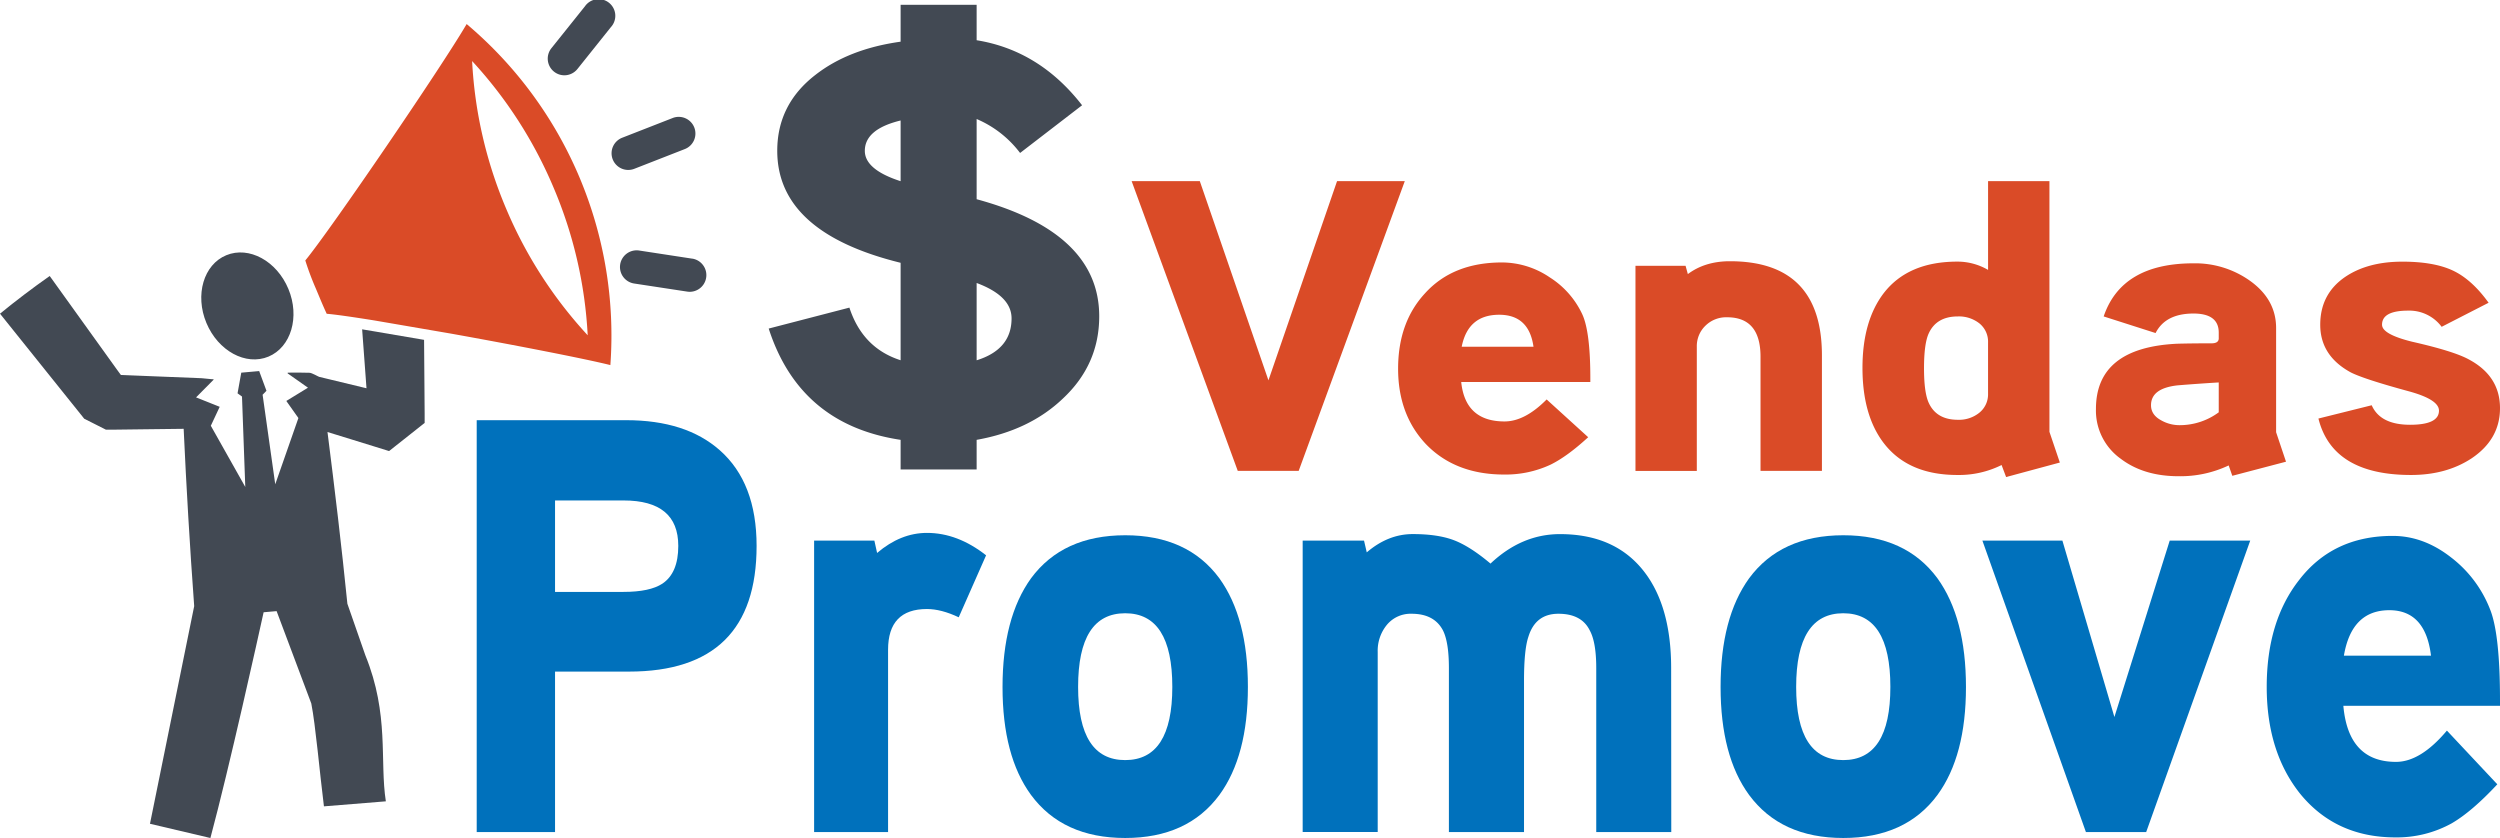
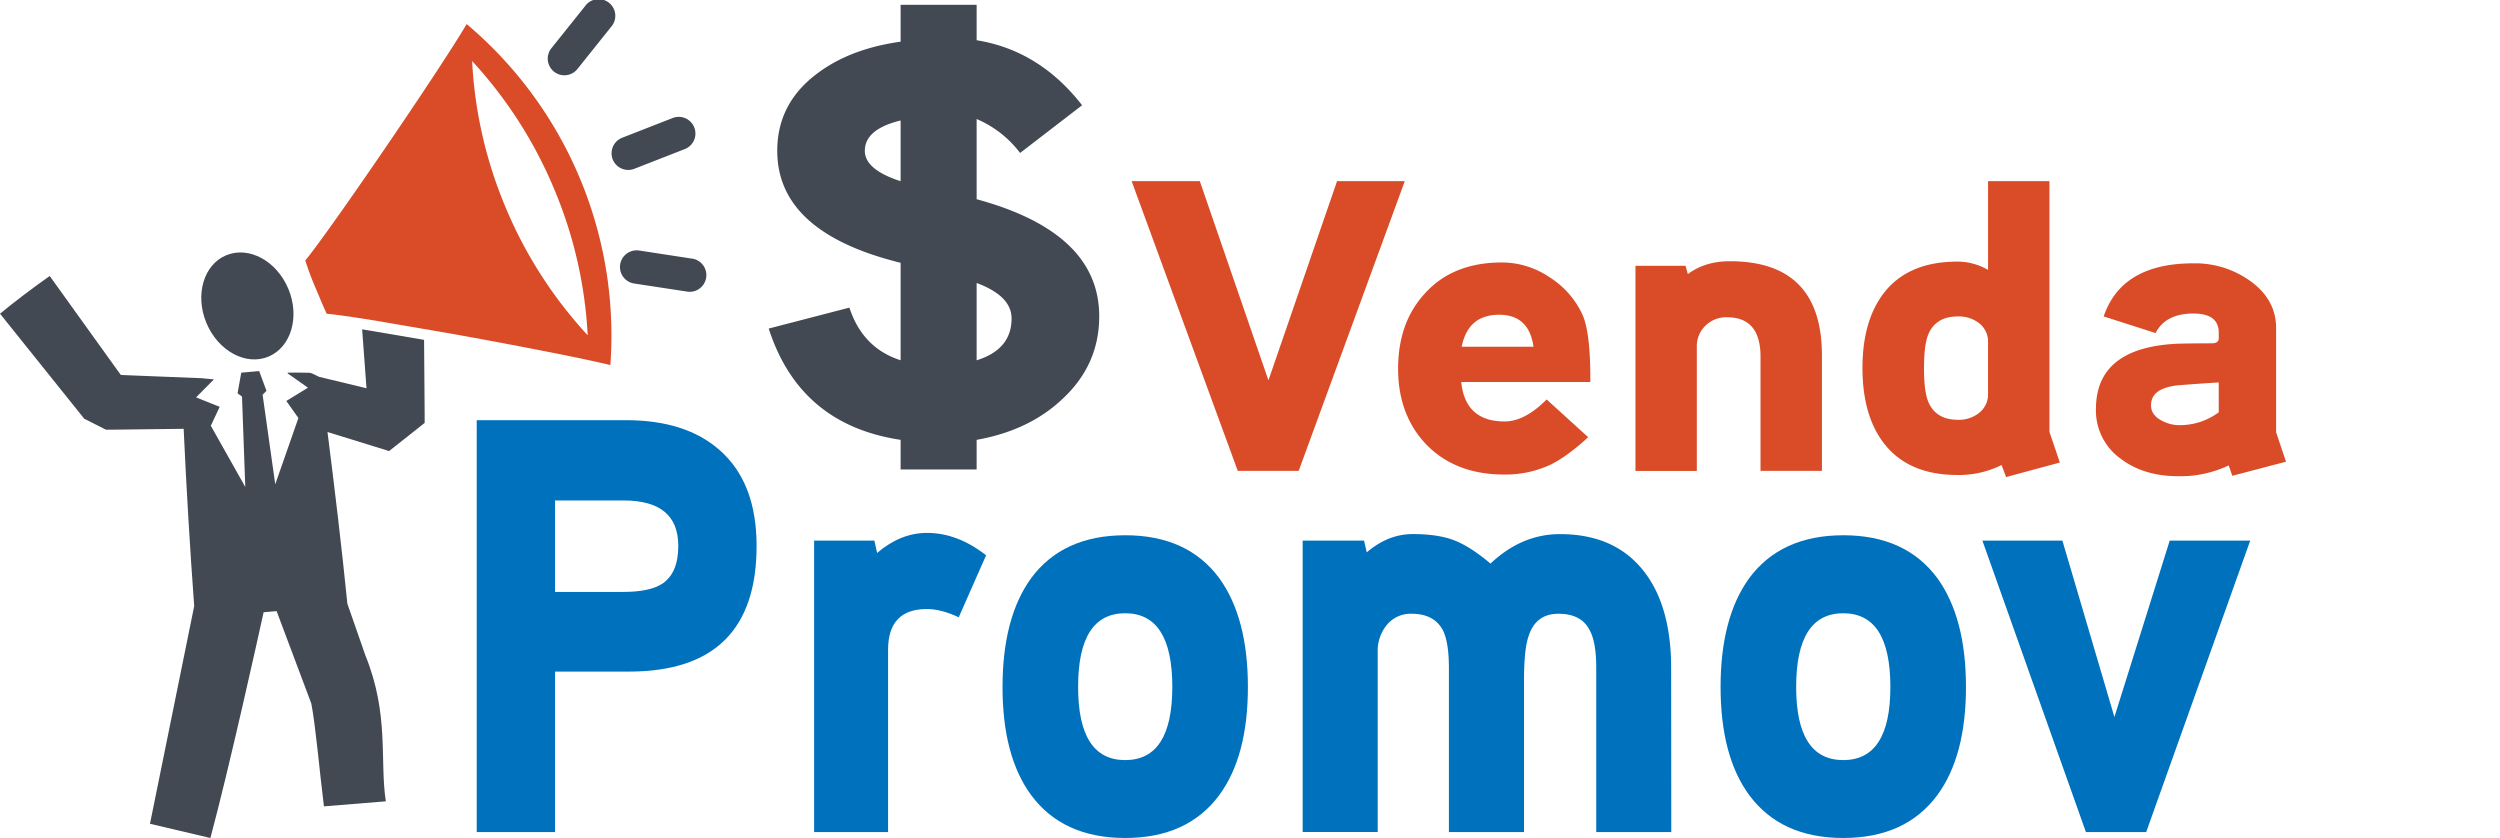
<svg xmlns="http://www.w3.org/2000/svg" viewBox="0 0 1187.52 398.05">
  <defs>
    <style>.cls-1{fill:#424953;}.cls-2{fill:#da4b27;}.cls-3{fill:#0071bc;}</style>
  </defs>
  <title>Ativo 6</title>
  <g id="Camada_2" data-name="Camada 2">
    <g id="Camada_1-2" data-name="Camada 1">
      <path class="cls-1" d="M127.52,169.4c10.76-4.49,15-18.89,9.46-32.17s-18.7-20.44-29.48-16-15,18.86-9.46,32.16S116.75,173.87,127.52,169.4Z" />
      <path class="cls-1" d="M328.85,122.87,303.61,119a7.92,7.92,0,0,0-2.38,15.67l25.24,3.85a9.41,9.41,0,0,0,1.2.09,7.93,7.93,0,0,0,1.18-15.76Z" />
      <path class="cls-1" d="M301.41,80.14l23.78-9.29a7.92,7.92,0,1,0-5.77-14.75l-23.78,9.29a7.92,7.92,0,1,0,5.77,14.75Z" />
      <path class="cls-1" d="M268.1,35.77a8,8,0,0,0,6.19-3l15.93-19.93A7.92,7.92,0,1,0,277.85,3L261.92,22.9a7.92,7.92,0,0,0,6.18,12.87Z" />
      <path class="cls-2" d="M221.64,11.46c-11.54,19.86-64.83,98-76.62,112.26a134.18,134.18,0,0,0,5,13.33c2.42,5.77,3.27,7.88,5.17,12,4.19.34,12.31,1.51,22.6,3.16l36.14,6.21c30.79,5.52,64,12,76,15a193.57,193.57,0,0,0-68.27-162ZM240.37,99A206.38,206.38,0,0,1,224.26,29a207.16,207.16,0,0,1,38.79,60.35,206.19,206.19,0,0,1,16.11,69.91A206.82,206.82,0,0,1,240.37,99Z" />
      <path class="cls-1" d="M201.71,201v-4.8l-.27-34.77-29.42-5,2.07,28L151.59,179c-.41-.09-3.37-1.88-4.56-1.93-3.47-.11-6.91-.11-10.35-.06l-.06.34,9.67,6.81L136,190.46l5.74,8.11-11,31.47-6-42.53,1.83-1.88-3.46-9.37-8.51.76-1.76,9.81,2.11,1.53,1.56,42.95-16.37-29.07,4.22-9-11.23-4.48,8.33-8.4-.09-.23c-.55.09-4.2-.41-5.59-.48l-27.26-1.09-11.1-.45-2-2.73L23.61,131.1Q11.49,139.62,0,149l34.14,42.57,4.27,5.32,1.06,1.33.53.67,0,0,10.3,5.2h.79l3.41,0,13.65-.17,19.09-.23q1.93,42.16,5,84.23l-21,103.38,28.7,6.76c9-33.46,22.93-96.54,25.28-107.23l6.17-.54,16.48,43.88c2,10,4,33,6,48.85l29.41-2.38c-3-19.34,1.75-41.12-9.73-69.35-3.27-9.47-6.25-18-8.55-24.53v-.06c-2.73-27.2-6-54.36-9.44-81.49l11.8,3.64,11.09,3.43,5.54,1.72.7.22.17,0,0,0s20.4-16.12,16.75-13.26Z" />
      <path class="cls-3" d="M359.39,259.3q0,59.7-60.62,59.71H263.65v76.24H226.44V199.59h71q28.35,0,44.49,14.3Q359.39,229.31,359.39,259.3Zm-37.2,0q0-21.59-26-21.58H263.65v43.44h32.52q12.49,0,18.47-3.92Q322.19,272.2,322.19,259.3Z" />
      <path class="cls-3" d="M468.4,263.78l-13,29.44q-8.33-3.93-15.09-3.93-18.46,0-18.47,19.34v86.62H386.71V256.78h28.62l1.3,5.88q11.17-9.53,23.67-9.53Q454.87,253.13,468.4,263.78Z" />
      <path class="cls-3" d="M592.76,326.3q0,32.79-13.53,51.29-15.09,20.46-44.75,20.46t-44.75-20.46Q476.2,359.1,476.21,326.3t13.52-51.58q15.09-20.46,44.75-20.47t44.75,20.47Q592.76,293.5,592.76,326.3Zm-35.9,0q0-35-22.38-35t-22.37,35q0,34.76,22.37,34.75T556.86,326.3Z" />
      <path class="cls-3" d="M793.87,395.25H758.23V317.33q0-12.34-3.12-17.95-3.9-7.83-14.83-7.84T726,302.47q-2.09,6.16-2.08,21v71.76H688.24V317.33q0-12.34-2.86-17.95-4.15-7.83-14.83-7.84a14.61,14.61,0,0,0-11.7,5.18,19.35,19.35,0,0,0-4.43,13v85.49H618.78V256.78h29.14l1.3,5.6q10.14-8.69,21.85-8.69,12,0,19.65,2.95T708,267.71q14.82-14,33-14,26.28,0,40.07,17.94,12.74,16.55,12.74,45.7Z" />
      <path class="cls-3" d="M933.85,326.3q0,32.79-13.53,51.29-15.09,20.46-44.75,20.46t-44.75-20.46q-13.53-18.49-13.53-51.29t13.53-51.58q15.09-20.46,44.75-20.47t44.75,20.47Q933.84,293.5,933.85,326.3Zm-35.91,0q0-35-22.37-35t-22.38,35q0,34.76,22.38,34.75T897.94,326.3Z" />
      <path class="cls-3" d="M1068.88,256.78l-49.43,138.47H990.83L941.65,256.78h38l24.71,83.81,26.28-83.81Z" />
-       <path class="cls-3" d="M1187.52,332.74v2.52h-74.41q2.34,26.64,25,26.64,11.7,0,24.19-14.86l23.94,25.51q-12,12.9-21.59,18.5a53.84,53.84,0,0,1-26.8,6.72q-28.36,0-45.27-20.74-15.87-19.9-15.87-50.73,0-31.12,15.35-50.74,16.13-21,44.49-21,14.57,0,27.58,10.1a57.11,57.11,0,0,1,18.73,24.94Q1187.52,301.35,1187.52,332.74Zm-32.78-21.3q-2.61-21.58-19.78-21.59-17.94,0-21.59,21.59Z" />
      <path class="cls-2" d="M667.28,86.05l-50.39,137.6H587.94l-50.4-137.6h32.38l32.6,94.62,32.59-94.62Z" />
      <path class="cls-2" d="M755.42,179.69v1.77H694.09q1.92,18.73,20.58,18.73,9.66,0,20-10.45l19.73,17.94q-9.87,9.07-17.8,13a50.5,50.5,0,0,1-22.09,4.73q-23.38,0-37.32-14.59-13.08-14-13.08-35.68,0-21.89,12.66-35.68,13.29-14.79,36.67-14.79a40.52,40.52,0,0,1,22.73,7.1,41.5,41.5,0,0,1,15.44,17.55Q755.42,157.61,755.42,179.69Zm-27-15q-2.14-15.18-16.3-15.18-14.8,0-17.8,15.18Z" />
      <path class="cls-2" d="M865.43,223.65H836.26V169.43q0-18.72-15.87-18.72a14,14,0,0,0-10.29,4A13.45,13.45,0,0,0,806,164.7v59H776.86V126.26h23.8l1.08,3.94q8.14-6.1,19.94-6.11,43.74,0,43.75,44.75Z" />
      <path class="cls-2" d="M978.44,219.71l-25.52,6.89-2.15-5.71a45.42,45.42,0,0,1-21,4.73q-23.38,0-35-15.18-10.08-13.2-10.08-35.68,0-22.27,10.08-35.49,11.58-15,35-15a28.82,28.82,0,0,1,14.58,3.94V86.05H973.5V205.12Zm-34.1-57a11.13,11.13,0,0,0-4.08-9.07A15.66,15.66,0,0,0,930,150.31q-10.29,0-13.94,8.28-2.14,4.93-2.14,16.36,0,11.25,2.14,16.17,3.65,8.28,13.94,8.28A15.35,15.35,0,0,0,940.26,196a11.19,11.19,0,0,0,4.08-9Z" />
      <path class="cls-2" d="M1085.87,219.31l-25.51,6.7-1.72-4.93a53.57,53.57,0,0,1-23.8,5.13q-16.53,0-27.45-8.28a28.11,28.11,0,0,1-11.8-23.66q0-29.16,38.6-31,6.64-.19,16.3-.19c2.28,0,3.43-.79,3.43-2.37V158q0-9.06-12-9.07-13.29,0-18,9.27l-24.66-7.89q8.57-25.23,42.67-25.23a44.91,44.91,0,0,1,26.81,8.28q12.43,8.87,12.43,22.47v49.48Zm-31.95-23.46V181.66q-9.87.59-19.51,1.38-12.66,1.38-12.66,9.46c0,3,1.58,5.39,4.72,7.1a17.7,17.7,0,0,0,9,2.36A31.15,31.15,0,0,0,1053.92,195.85Z" />
-       <path class="cls-2" d="M1187.52,193.88q0,14.79-13.51,23.85-12,7.89-28.74,7.89-37.3,0-44-26.81l25.31-6.31q4.07,9.27,18.23,9.27,13.71,0,13.72-6.71,0-5.33-14.58-9.26-21-5.72-27.24-8.87-14.58-7.89-14.58-22.68,0-14.58,11.79-22.67,10.72-7.29,27.24-7.29,15,0,24,4.24t16.94,15.28l-22.3,11.43a19.16,19.16,0,0,0-15.87-7.69q-12.45,0-12.44,6.7,0,4.55,14.37,8.09,19.93,4.53,27,8.47Q1187.52,178.7,1187.52,193.88Z" />
+       <path class="cls-2" d="M1187.52,193.88l25.31-6.31q4.07,9.27,18.23,9.27,13.71,0,13.72-6.71,0-5.33-14.58-9.26-21-5.72-27.24-8.87-14.58-7.89-14.58-22.68,0-14.58,11.79-22.67,10.72-7.29,27.24-7.29,15,0,24,4.24t16.94,15.28l-22.3,11.43a19.16,19.16,0,0,0-15.87-7.69q-12.45,0-12.44,6.7,0,4.55,14.37,8.09,19.93,4.53,27,8.47Q1187.52,178.7,1187.52,193.88Z" />
      <path class="cls-1" d="M522.14,150.23q0,23-17.32,39.14-15.84,15.1-40.91,19.56V223H427.8V208.93q-47.93-7.2-62.66-52.86l38.33-9.95q6.27,19.22,24.33,25V124.83q-58.6-14.42-58.6-53.2,0-22,18.06-36Q403.1,23.23,427.8,19.8V2.29h36.11V19.11Q493.76,23.93,514,50L484.55,72.66a50.79,50.79,0,0,0-20.64-16.13v38.1Q522.14,110.43,522.14,150.23Zm-94.34-93q-17,4.13-17,14.42,0,8.93,17,14.42Zm52.7,94q0-10.63-16.59-16.81v36.72Q480.5,166,480.5,151.26Z" />
    </g>
  </g>
</svg>